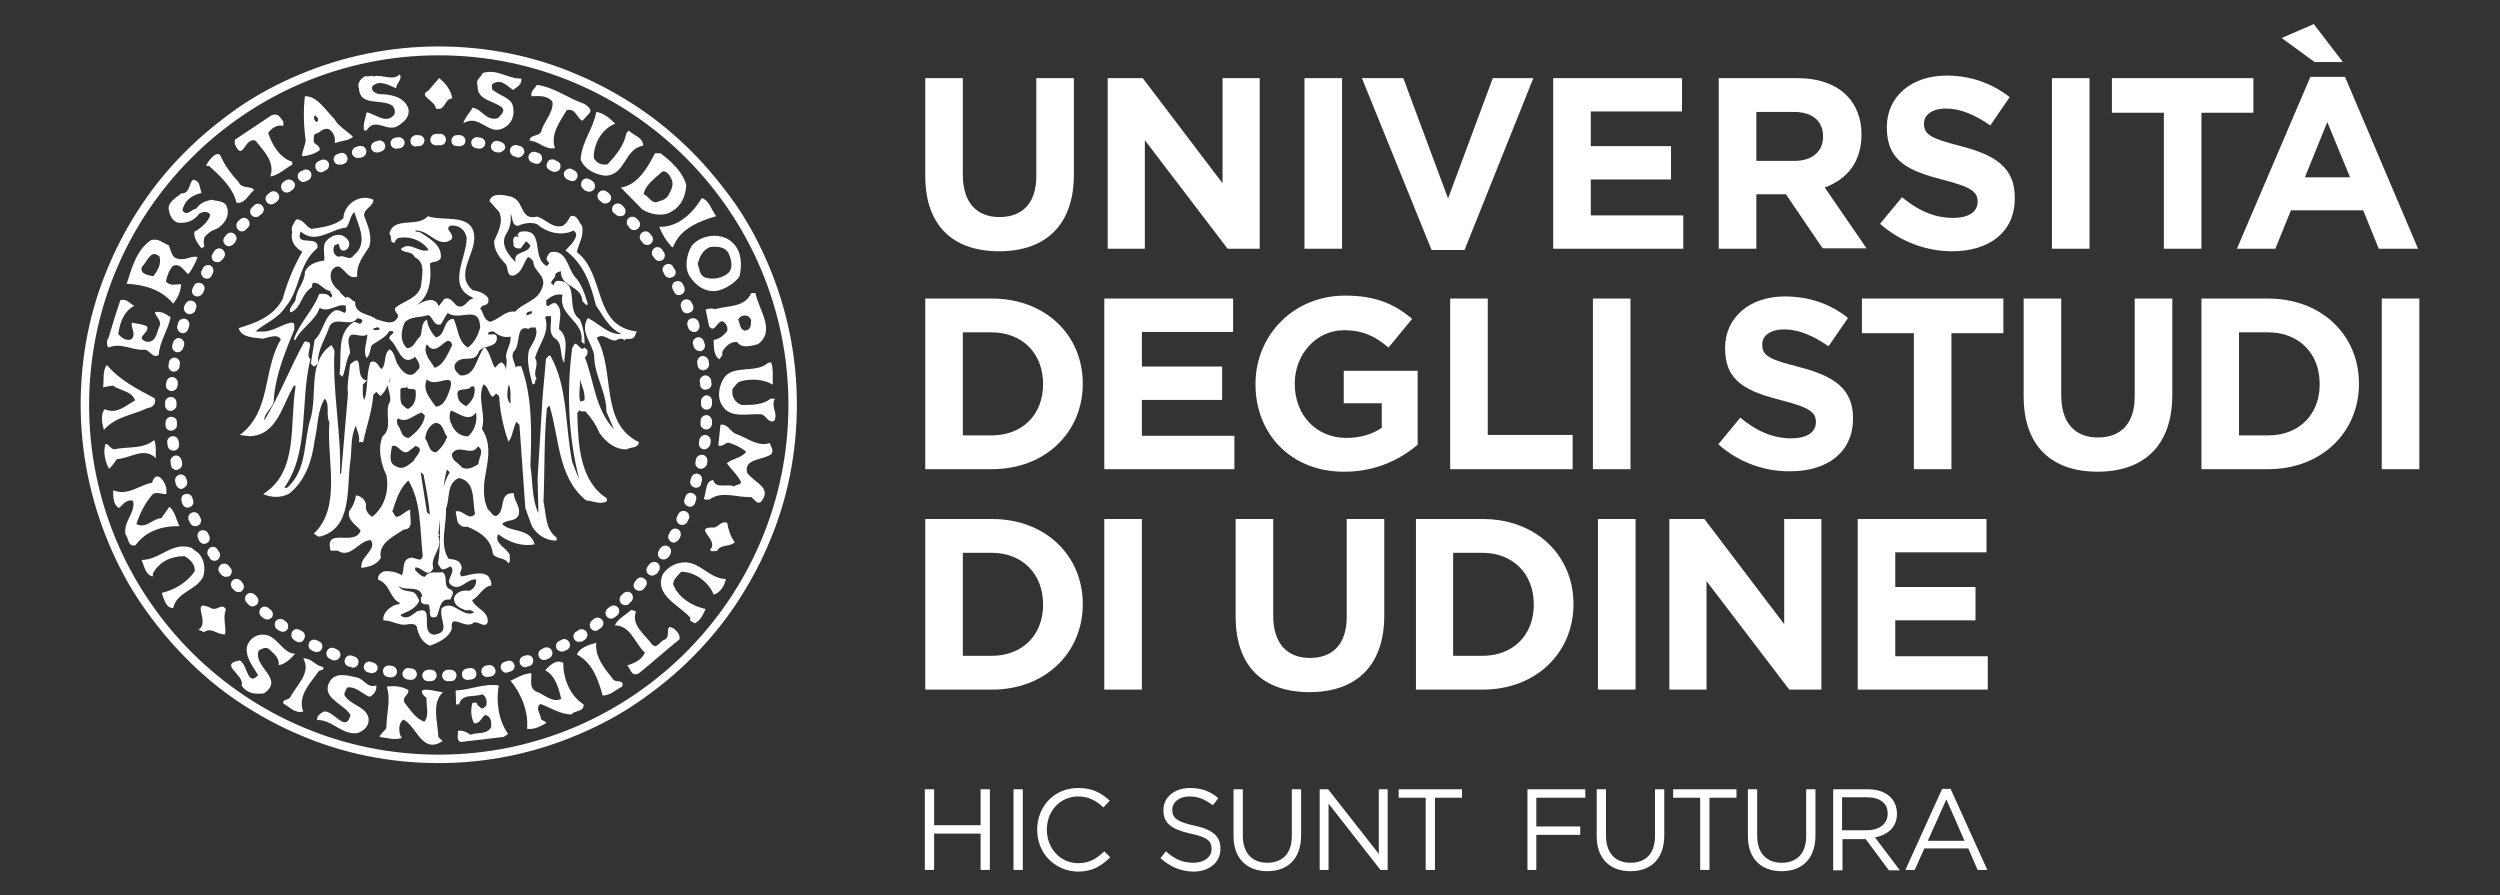
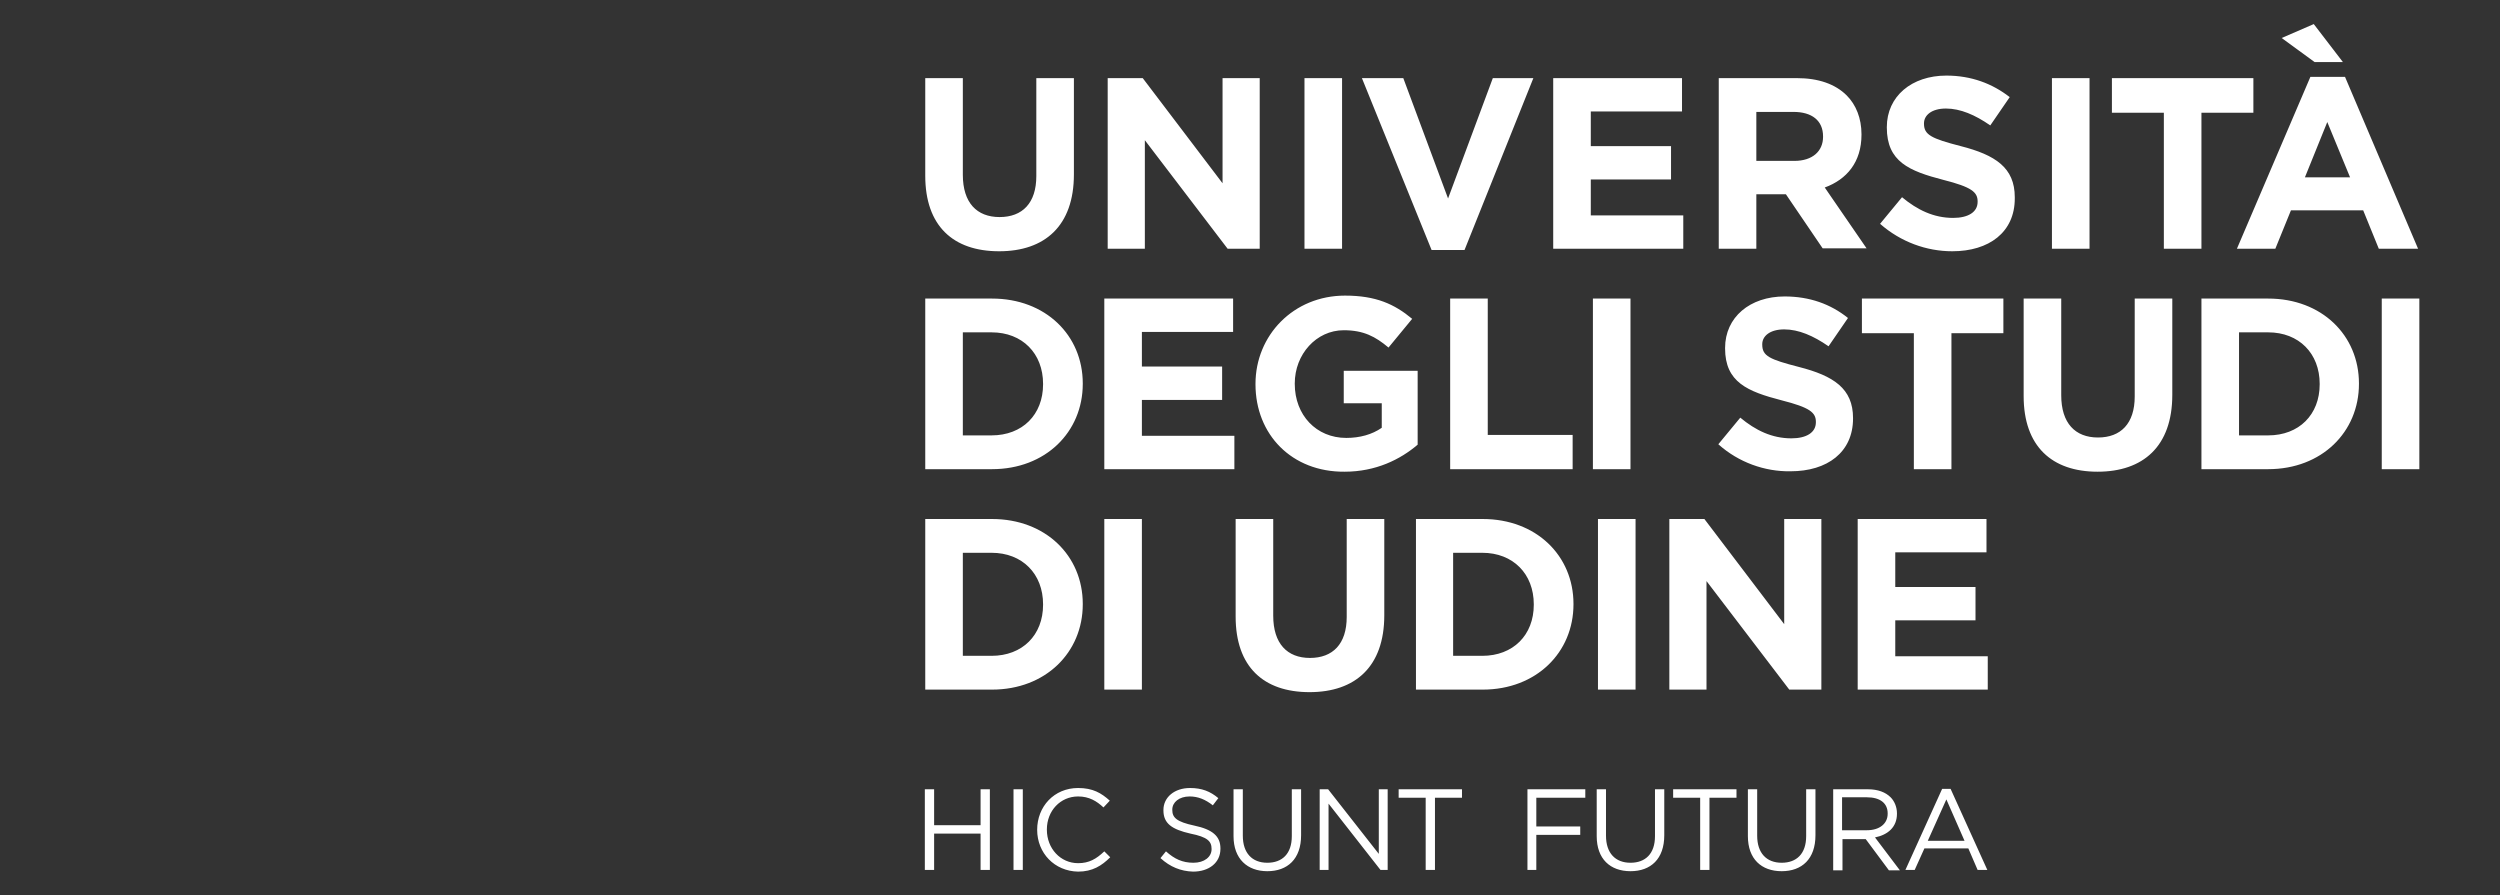
<svg xmlns="http://www.w3.org/2000/svg" width="592" height="212" xml:space="preserve" overflow="hidden">
  <rect width="100%" height="100%" fill="#333333" stroke="none" />
  <g transform="translate(-344 -254)">
    <path d="M576.2 440.9 576.2 449.4 565.2 449.4 565.2 440.9 563 440.9 563 460 565.2 460 565.2 451.4 576.2 451.4 576.2 460 578.4 460 578.4 440.9 576.2 440.9ZM584 440.9 586.2 440.9 586.2 460 584 460 584 440.9ZM589.6 450.5 589.6 450.5C589.6 445 593.6 440.6 599.3 440.6 602.8 440.6 604.8 441.8 606.8 443.6L605.3 445.2C603.7 443.7 601.9 442.6 599.3 442.6 595.1 442.6 591.9 446 591.9 450.4L591.9 450.5C591.9 454.9 595.1 458.4 599.3 458.4 601.9 458.4 603.6 457.4 605.5 455.6L606.9 457C604.9 459 602.7 460.4 599.3 460.4 593.7 460.3 589.6 456 589.6 450.5M618.8 457.2 620.1 455.6C622.1 457.4 624 458.3 626.6 458.3 629.2 458.3 630.9 456.9 630.9 455.1L630.9 455C630.9 453.2 629.9 452.2 625.9 451.4 621.5 450.4 619.5 449 619.5 445.9L619.5 445.8C619.5 442.8 622.1 440.6 625.8 440.6 628.6 440.6 630.6 441.4 632.5 443L631.2 444.7C629.4 443.3 627.7 442.6 625.7 442.6 623.2 442.6 621.6 444 621.6 445.7L621.6 445.8C621.6 447.6 622.6 448.6 626.8 449.5 631.1 450.4 633 452 633 454.9L633 455C633 458.3 630.3 460.4 626.5 460.4 623.6 460.3 621.1 459.3 618.8 457.2M636.1 452 636.1 440.9 638.3 440.9 638.3 451.9C638.3 456 640.5 458.3 644.1 458.3 647.6 458.3 649.9 456.2 649.9 452L649.9 440.9 652.1 440.9 652.1 451.8C652.1 457.4 648.9 460.3 644.1 460.3 639.4 460.3 636.1 457.4 636.1 452M670.5 440.9 670.5 456.2 658.5 440.9 656.5 440.9 656.5 460 658.6 460 658.6 444.3 670.9 460 672.6 460 672.6 440.9 670.5 440.9ZM675.2 440.9 675.2 442.9 681.6 442.9 681.6 460 683.8 460 683.8 442.9 690.2 442.9 690.2 440.9 675.2 440.9ZM705.7 440.9 705.7 460 707.8 460 707.8 451.7 718.2 451.7 718.2 449.7 707.8 449.7 707.8 442.9 719.4 442.9 719.4 440.9 705.7 440.9ZM722.1 452 722.1 440.9 724.3 440.9 724.3 451.9C724.3 456 726.5 458.3 730.1 458.3 733.6 458.3 735.9 456.2 735.9 452L735.9 440.9 738.1 440.9 738.1 451.8C738.1 457.4 734.9 460.3 730.1 460.3 725.3 460.3 722.1 457.4 722.1 452M740.2 440.9 740.2 442.9 746.6 442.9 746.6 460 748.8 460 748.8 442.9 755.2 442.9 755.2 440.9 740.2 440.9ZM757.9 452 757.9 440.9 760.1 440.9 760.1 451.9C760.1 456 762.3 458.3 765.9 458.3 769.4 458.3 771.7 456.2 771.7 452L771.7 440.9 773.9 440.9 773.9 451.8C773.9 457.4 770.7 460.3 765.9 460.3 761.1 460.3 757.9 457.4 757.9 452M786.1 450.6C789 450.6 791 449.1 791 446.7L791 446.6C791 444.2 789.2 442.8 786.1 442.8L780.2 442.8 780.2 450.6 786.1 450.6ZM778.1 440.9 786.3 440.9C788.7 440.9 790.5 441.6 791.7 442.8 792.6 443.7 793.2 445.1 793.2 446.6L793.2 446.7C793.2 449.9 791 451.7 788 452.3L793.9 460.1 791.3 460.1 785.8 452.7 780.3 452.7 780.3 460.1 778.1 460.1 778.1 440.9ZM804.9 443.3 809.2 453.1 800.5 453.1 804.9 443.3ZM803.9 440.8 795.2 460 797.4 460 799.7 454.9 810.1 454.9 812.3 460 814.6 460 805.9 440.8 803.9 440.8ZM563.1 295.6 563.1 272.5 572 272.5 572 295.4C572 302 575.3 305.4 580.7 305.4 586.1 305.4 589.4 302.1 589.4 295.7L589.4 272.5 598.3 272.5 598.3 295.3C598.3 307.5 591.4 313.5 580.6 313.5 569.7 313.5 563.1 307.5 563.1 295.6M606.4 272.5 614.6 272.5 633.5 297.4 633.5 272.5 642.3 272.5 642.3 312.9 634.7 312.9 615.1 287.2 615.1 312.9 606.3 312.9 606.3 272.5ZM652.9 272.5 661.8 272.5 661.8 312.9 652.9 312.9 652.9 272.5ZM666.5 272.5 676.3 272.5 686.9 301 697.5 272.5 707.1 272.5 690.8 313.2 683 313.2 666.5 272.5ZM711.8 272.5 742.3 272.5 742.3 280.4 720.7 280.4 720.7 288.6 739.7 288.6 739.7 296.5 720.7 296.5 720.7 305 742.6 305 742.6 312.9 711.8 312.9 711.8 272.5ZM768.9 292.1C773.2 292.1 775.7 289.8 775.7 286.4L775.7 286.3C775.7 282.5 773 280.5 768.7 280.5L759.9 280.5 759.9 292.1 768.9 292.1ZM751 272.5 769.5 272.5C774.6 272.5 778.6 273.9 781.3 276.6 783.5 278.8 784.8 282 784.8 285.8L784.8 285.9C784.8 292.4 781.3 296.5 776.1 298.4L786 312.8 775.6 312.8 766.9 300 759.9 300 759.9 312.9 751 312.9 751 272.5 751 272.5ZM789.2 307 794.4 300.7C798 303.7 801.9 305.6 806.5 305.6 810.1 305.6 812.3 304.2 812.3 301.8L812.3 301.7C812.3 299.5 810.9 298.3 804.2 296.6 796.1 294.5 790.8 292.3 790.8 284.2L790.8 284.1C790.8 276.8 796.7 271.9 804.9 271.9 810.8 271.9 815.8 273.8 819.9 277L815.3 283.7C811.7 281.2 808.2 279.7 804.8 279.7 801.4 279.7 799.6 281.3 799.6 283.2L799.6 283.3C799.6 285.9 801.3 286.8 808.3 288.6 816.5 290.7 821.1 293.7 821.1 300.7L821.1 301C821.1 309 815 313.5 806.3 313.5 800.2 313.5 794.1 311.3 789.2 307M829.9 272.5 838.8 272.5 838.8 312.9 829.9 312.9 829.9 272.5ZM856.4 280.7 844.1 280.7 844.1 272.5 877.6 272.5 877.6 280.7 865.3 280.7 865.3 312.9 856.4 312.9 856.4 280.7ZM900.5 296 895.1 282.9 889.8 296 900.5 296ZM898.8 268.7 892.1 268.7 884.3 263 891.9 259.7 898.8 268.7ZM891.1 272.2 899.3 272.2 916.6 312.9 907.3 312.9 903.6 303.8 886.5 303.8 882.8 312.9 873.7 312.9 891.1 272.2ZM578.8 357.1C586.1 357.1 591 352.2 591 345L591 344.9C591 337.7 586.1 332.7 578.8 332.7L572 332.7 572 357.1 578.8 357.1ZM563.1 324.7 578.9 324.7C591.6 324.7 600.4 333.4 600.4 344.8L600.4 344.9C600.4 356.3 591.6 365.1 578.9 365.1L563.1 365.1 563.1 324.7 563.1 324.7ZM605.5 324.7 636 324.7 636 332.6 614.4 332.6 614.4 340.8 633.4 340.8 633.4 348.7 614.4 348.7 614.4 357.2 636.3 357.2 636.3 365.1 605.5 365.1 605.5 324.7ZM641.3 345 641.3 344.9C641.3 333.4 650.3 324 662.5 324 669.8 324 674.2 326 678.4 329.5L672.8 336.3C669.7 333.7 666.9 332.2 662.2 332.2 655.7 332.2 650.6 337.9 650.6 344.8L650.6 344.9C650.6 352.3 655.7 357.7 662.8 357.7 666 357.7 668.9 356.9 671.2 355.3L671.2 349.5 662.2 349.5 662.2 341.8 679.7 341.8 679.7 359.3C675.6 362.8 669.8 365.7 662.4 365.7 649.9 365.8 641.3 356.9 641.3 345M687.4 324.7 696.3 324.7 696.3 357 716.4 357 716.4 365.1 687.4 365.1 687.4 324.7ZM721.2 324.7 730.1 324.7 730.1 365.1 721.2 365.1 721.2 324.7ZM750.9 359.2 756.1 352.9C759.7 355.9 763.6 357.8 768.2 357.8 771.8 357.8 774 356.4 774 354L774 353.9C774 351.7 772.6 350.5 765.9 348.8 757.8 346.7 752.5 344.5 752.5 336.5L752.5 336.4C752.5 329.1 758.4 324.2 766.6 324.2 772.5 324.2 777.5 326 781.6 329.3L777 336C773.4 333.5 769.9 332 766.5 332 763.1 332 761.3 333.6 761.3 335.5L761.3 335.6C761.3 338.3 763 339.1 770 340.9 778.2 343 782.8 346 782.8 353L782.8 353.1C782.8 361.1 776.7 365.6 768 365.6 761.9 365.7 755.7 363.5 750.9 359.2M797.2 332.9 784.9 332.9 784.9 324.7 818.4 324.7 818.4 332.9 806.1 332.9 806.1 365.1 797.2 365.1 797.2 332.9ZM823.2 347.8 823.2 324.7 832.1 324.7 832.1 347.6C832.1 354.2 835.4 357.6 840.8 357.6 846.2 357.6 849.5 354.3 849.5 347.9L849.5 324.7 858.4 324.7 858.4 347.5C858.4 359.7 851.5 365.7 840.7 365.7 829.9 365.7 823.2 359.7 823.2 347.8M881.1 357.1C888.4 357.1 893.3 352.2 893.3 345L893.3 344.9C893.3 337.7 888.4 332.7 881.1 332.7L874.2 332.7 874.2 357.1 881.1 357.1ZM865.3 324.7 881.1 324.7C893.8 324.7 902.6 333.4 902.6 344.8L902.6 344.9C902.6 356.3 893.8 365.1 881.1 365.1L865.3 365.1 865.3 324.7ZM908 324.7 916.9 324.7 916.9 365.1 908 365.1 908 324.7ZM578.8 409.3C586.1 409.3 591 404.4 591 397.2L591 397.1C591 389.9 586.1 384.9 578.8 384.9L572 384.9 572 409.3 578.8 409.3ZM563.1 376.9 578.9 376.9C591.6 376.9 600.4 385.6 600.4 397L600.4 397.1C600.4 408.5 591.6 417.3 578.9 417.3L563.1 417.3 563.1 376.9 563.1 376.9ZM605.5 376.9 614.4 376.9 614.4 417.3 605.5 417.3 605.5 376.9ZM636.6 400 636.6 376.9 645.5 376.9 645.5 399.8C645.5 406.4 648.8 409.8 654.2 409.8 659.6 409.8 662.9 406.5 662.9 400.1L662.9 376.9 671.8 376.9 671.8 399.7C671.8 411.9 664.9 417.9 654.1 417.9 643.2 417.9 636.6 411.9 636.6 400M695 409.3C702.3 409.3 707.2 404.4 707.2 397.2L707.2 397.1C707.2 389.9 702.3 384.9 695 384.9L688.1 384.9 688.1 409.3 695 409.3ZM679.3 376.9 695.1 376.9C707.8 376.9 716.6 385.6 716.6 397L716.6 397.1C716.6 408.5 707.8 417.3 695.1 417.3L679.3 417.3 679.3 376.9ZM722.4 376.9 731.3 376.9 731.3 417.3 722.4 417.3 722.4 376.9ZM739.4 376.9 747.6 376.9 766.5 401.8 766.5 376.9 775.3 376.9 775.3 417.3 767.7 417.3 748.1 391.6 748.1 417.3 739.3 417.3 739.3 376.9ZM783.9 376.9 814.4 376.9 814.4 384.8 792.8 384.8 792.8 393 811.8 393 811.8 400.9 792.8 400.9 792.8 409.4 814.7 409.4 814.7 417.3 783.9 417.3 783.9 376.9Z" fill="#FFFFFF" />
-     <path d="M467.4 272.6C467.8 273.9 466.3 274.7 465.5 275.3 464.1 274.4 462.7 272.6 460.8 273.8 460.2 274 460.6 274.7 460.5 275.1 462.1 276.7 465.1 277 465.5 279.3 465.9 281.4 465.2 283.3 463.3 284.3 459.6 286.3 457.6 280.8 453.7 283.2 454.1 281.8 455.2 280.8 455.9 279.5 458.3 279.9 459 282.7 461.9 282 462.6 281.2 463.8 280.3 462.8 279.4 460.8 277.8 456.9 277.7 457.1 274.3 456.5 272.9 457.9 272.3 458.3 271.3 461.7 270.2 464.3 272.7 467.4 272.6M432.5 272.1C434.4 271.5 436.9 273.3 438.7 271.6 439.3 273 437.8 273.7 437.8 274.9 436.1 274.2 433.9 272.8 432.2 274.4 431.7 275.6 433.1 276.2 433.9 276.3 436.5 276.3 439.5 276.9 440.6 279.4 441.3 281.4 439.8 282.8 438.4 283.7 435.7 285.6 432.9 281.5 430.8 284.9L430.2 284.9C429.9 283.3 430.6 282 430.8 280.6 432.9 280.9 435.4 283.6 437.4 281.1 437.6 280.1 437.5 279.9 437 279.1 434.5 277.2 429.3 279.4 429 275 428.5 273.6 429.5 272.5 430.6 272 431.3 272.3 432.1 271.7 432.5 272.1M451.1 277.3C449.2 277.3 449.5 280.4 447.2 279.7 447.1 277.8 442.9 276.7 445.4 275.5L448 272.5C449.4 273.6 450.8 275.3 451.1 277.3M482.4 278.6C483.1 279.2 484.4 279.8 483.5 280.9L481.9 282.6C480.6 282 480.3 279.5 478.2 280.1 476.6 282.8 474.3 285.7 475.4 289.1 473 289.5 471.6 287.4 469.4 287.3 469.5 285.6 472.1 286.6 472.3 284.6 473.2 282.4 475.2 280.2 474.8 278 473.5 276.6 471.7 276.7 469.9 276.8 469.5 275.6 470.7 275 471.1 274.1 475.2 274.6 478.5 277.3 482.4 278.6M411.1 282.8 411.1 283.8C409.5 283.4 408.2 284.5 407.5 285.5 408.4 288.2 410.2 291.4 413.2 292.3L413.2 293C411.5 293.9 410 295.5 408 295.8 409.2 292.4 406.5 289.8 404.5 287.3 401.8 286.4 401.6 292.6 399.6 288.1L399.6 287.1 408.3 281.3C410 280.7 410.3 281.8 411.1 282.8M419.3 282.6 419 282.9C418.3 282.5 418.2 281.8 418.6 281.3 418.8 281.5 419.5 282 419.3 282.6M427.6 286.4C426.4 285.2 424 283.8 423.2 282.2 421.2 280.2 419 276.6 416.2 276.8 415.8 280.1 415.9 284 416.4 287.3 416.2 288.6 415.6 289.6 415.5 291 417.1 290.9 418.5 290.4 419.7 289.6 419.9 288.6 418.8 288.3 418.3 287.7 418.3 287 418.2 286.2 418.6 285.7 419.8 285.6 420.4 284.1 421.9 284.6 423.1 285.4 423.4 286.5 423.3 287.9 424.8 287.3 426.4 287.4 427.6 286.4M489.7 283.3C486.5 284.5 484.6 288 484.6 291.3 485.1 292.6 486.5 293.2 487.9 292.9 489.9 290.7 491.8 288.4 492.3 285.6L492.9 284.9C494 286.1 496.3 286.5 496.3 288.5 491.8 289.2 492.1 295.7 487.2 295.6 484.9 295.3 482.4 294.1 481.5 291.8 481.7 287.6 484.5 284.5 485.2 280.5 487.1 280.8 488.6 282.2 489.7 283.3M396.4 291.3C397.4 293.4 398.8 295.3 400.5 297.1 401.3 298.9 403.2 297.8 404.2 299 403 299.8 402 302.4 400 302 399.2 298.5 396.2 295.7 393.5 293.3L392.8 293.3C393.2 292.1 395.7 289 396.4 291.3M391.7 299.7C389.5 300.2 387.7 301.4 387.2 303.8 388.2 305.4 389.4 303.5 390.5 303.4 391.4 302 392.7 301.6 394.1 301.3 395.4 301.7 397.3 301.4 397.8 303.2 398.4 305.4 397 307.2 395.3 308.2 394.2 308.5 393.2 309.2 392.4 310.2 392.2 311.1 392.2 311.6 392.4 312.5 392.1 312.4 391.9 312.7 391.7 312.8 390.8 311.6 389.9 310.5 390 308.9 391.5 308.1 393.3 306.6 393.8 304.9 393.3 303.8 391.8 304.2 391.2 304.6 389.9 306.3 388.2 307 386 306.7 384.8 306.2 384.2 305 384 303.8 383.5 301.9 385.8 300.8 386.9 299.8 389.7 300.1 388.5 294.5 391.1 297.4L391.7 299.7ZM502.3 300.2C501.6 301.4 500.4 301.5 499.4 301.9 498.1 302 497.5 300.3 496.4 300 496.8 297.8 499.2 296.1 500.9 294.6 501.8 294.4 502.6 295.5 502.9 296.2 503.7 297.5 503 299 502.3 300.2M500.4 290.3 499.1 290.3C497.5 293.4 495 297.9 491 298.4L496.1 303.6C498 304.8 501 305.4 503 304.1 505.4 302.8 506.4 300.3 506.5 297.8 505.7 294.8 503.1 292.3 500.4 290.3M513.6 305.2C509.7 306.3 505 308.2 503.5 312.3L503.2 312.6C501.8 311.1 500.8 309.5 500.1 307.7 504.5 307.9 508 304.5 510.2 300.9 512 301.5 512.5 303.8 513.6 305.2M380.3 319.4C379.2 319.2 377 318.9 377.6 317.2 378.9 316 379.7 312.8 381.8 314.8 382.2 316.6 381.4 318 380.3 319.4M386.4 315.3C384.6 315.2 384.5 313.3 384 312.1 382.6 311.6 381.5 310.3 379.7 310.9 376.3 313.2 375.2 317.5 374 321.2 378.2 321.4 382.3 322.6 385 325.9 386.1 324.6 386.8 323 386.9 321.3 385.3 321.3 384.5 321.8 383.3 320.7 383.5 319.4 384 318.1 384.9 317 386.7 316.1 387.6 318.3 388.6 318.9 389.6 317.7 390.2 316.3 390.8 314.9 389.4 314.4 388.1 315.7 386.4 315.3M516.5 318.6C515.1 319.9 512.8 320.3 510.9 319.7 509.5 319 509.7 317.6 509.2 316.5 509.7 314.8 510.3 313.3 512.1 312.5 514 312.3 516 312.4 516.7 314.4 517.2 315.6 517.6 317.5 516.5 318.6M517.7 311.7C515.2 308.9 510.1 309.4 507.8 312.2 506.6 314.2 506 317.3 507.3 319.4 508.7 321.6 510.9 323.2 513.6 322.9 515.8 322.5 518 321 519.1 319.5 519.7 316.9 519.7 313.7 517.7 311.7M375.8 326.4C373.2 327.8 372.4 330.5 372 333.1 372.8 334 373.7 334.7 375 334.4 376.4 333.3 375 331.8 375.2 330.4 376.4 330.7 377.8 330.7 378.8 331.3 379.6 332.9 375.8 333.8 378.6 334.9 381 335.3 381.1 332.6 381.8 331.2 382.3 329.7 380.8 329.1 380.7 327.9 382.2 327.6 383.3 328.4 384.4 329.1 383.8 332.2 381.8 334.8 381.6 338 380.3 339.1 379.5 336.9 378.3 336.8 375.3 337.1 372.8 335 369.7 336.3 369.2 335.8 369.2 334.6 369.7 334 370.6 331 371.5 328 372.5 325.1 374 324.6 374.7 325.9 375.8 326.4M520.5 332.3C519.1 332.1 519.3 330.6 518.8 329.7 519.6 328 522.3 328.6 521.8 330.6 521.8 331.7 521.3 332.1 520.5 332.3M522.9 323.4 521.9 323.4C520.3 326.9 516.4 326.3 513.4 327.2 512.5 327 512 327 511.1 327.3L511.9 331.2C513.2 333.2 513.8 329.8 515.2 330.1 516 330.7 516.4 331.4 516.2 332.4 515.3 333.5 514.3 334.3 513 334.5 513 336.2 513 338.3 514.4 339.1 514.6 338.5 515.3 338.2 515 337.4 515.7 336.1 516.9 334.8 518.6 335 519.7 336.7 522.1 335.8 523.5 335.5 527.8 332.3 523.6 327.3 522.9 323.4M380.6 348.3C381.1 349.5 380.1 350.6 379 350.6 375.5 352.3 371.4 352.6 368.6 355.8 368.2 354.4 367.7 352.1 368.8 350.9 371.7 352.2 373.8 350 376 348.8 375.2 346.6 372.4 346.5 370.7 345.3L368.4 345.7C368.7 343.9 368.2 341.9 369.3 340.4 372.3 344 376.6 346.2 380.6 348.3M526.6 339.8C527.2 341.3 526.9 343.3 527 345.1 524.9 343.8 521.9 343.6 519.4 344.3 518.6 344.5 518.1 345.4 517.5 346 517.1 347.8 518 349.3 519.6 349.9 522.1 349.9 524.6 349.9 526.5 348.4L527.5 348.4C526.4 350.2 528.4 351.9 527.3 353.7 525.9 354.2 525.4 352.4 524.3 352.1 521 351.9 516.9 353.2 515 350 513.7 348 514.3 345.2 515.5 343.4 517.8 340.3 523.1 342.5 525.9 339.9L526.6 339.8ZM518.4 356.8C521 357.7 523.5 359.9 526.3 358.9 526.5 359.8 527.3 360.5 526.7 361.5 524.8 363 520.1 362.5 520.9 365.9 522.5 368.3 526.9 369.4 524.3 372.7 524.1 373.1 523.7 373 523.3 373L521.9 371.7C518.6 371.9 514.9 370.1 512 372.3 511.6 372.2 510.9 372.6 510.7 372 511.3 370.5 511 367.8 512.9 367.7 513.6 369.9 516.3 368.4 517.9 369.2 518.3 368.6 519.2 369 519.5 368.2 518.7 366.5 517.2 365.2 516.1 363.7 517.5 362.5 519.4 362.6 520.7 361 519.4 359.9 517.9 359.2 516.4 358.8 515.6 359 515.1 359.8 514.1 359.5L514.6 354.6C516.3 354.2 517 356.4 518.4 356.8M380.9 362.5C378.1 359.7 374.8 362.6 371.7 362.7 371.1 363.5 370.4 364.6 369.8 365 369 363.5 368.3 361.1 369 359.1 369.8 359.2 370.2 360.3 371 360.4 374.2 359.7 378 360.4 380.5 358.2 381.1 359.4 380.8 361.4 380.9 362.5M482.5 338.6C483.1 338.2 483.2 337.6 483.1 336.9L482.4 336.3C481.5 337.3 481 335.3 480.1 335.4L479.5 336.4C478.1 346.8 478.6 357.7 481.2 367.6 481.1 367.4 480 364.8 479.5 363.4 477.8 355 478.5 345.5 474.3 338.2 473.8 338.1 473.7 338.7 473.3 338.9L472.5 347.8 471.3 367.3 471.5 375.5C469.9 372.2 470.2 368.1 469.6 364.4 469.9 356.5 470.1 347.8 467.4 340.7 467 340.8 466.3 340.5 466.1 341.1 466 339.8 464.8 338.5 465.7 337.2 467.4 335.6 466 330.7 469.2 331.9 469.5 331.3 470.3 331.7 470.8 331.5 471.6 333.4 470.1 335.2 469.3 336.8 468.6 339.1 469.4 342.5 470.1 345 471.1 345.1 470.4 344 471.1 343.7 470 342.1 471.8 340.4 470.7 338.8 471.5 335.6 474.3 332.8 473.1 329.2 473.3 328.6 474 329 474.4 328.8 474.8 330.5 473.7 332.4 475.2 334 477.4 335.1 476.4 338.1 477.6 339.9 477.7 337.5 478.8 333.8 476.4 332 476.3 330 477.5 327.3 475.6 325.8 474.7 325.6 474.3 326.3 473.7 326.5 473.1 326.3 473.5 325.6 473.3 325.2 474.4 324.2 475.6 323.5 477.2 323.8 476.1 328.9 482.4 329.9 481.7 334.9L482.4 335.5C482.5 333.7 482.1 331.4 481.3 329.6 478.5 327.8 480.3 323.2 478.4 321.3 478.2 321.2 478 321 477.9 320.9 477.4 320.6 476.7 320.5 475.8 320.5 475.6 320.8 475 321 475.2 321.5 473.4 321 475.8 319.9 475.5 318.9 475.8 318.5 476.3 318.4 476.8 318.2 476.8 319.5 477.3 320.3 478 320.9 478.2 321 478.4 321.1 478.5 321.3 479.9 322.3 481.8 323 481.9 325.3L482.9 326.3 483.2 326C482.5 323.7 481.7 321.1 480.1 319.5 478.4 317.5 478.2 313 474.4 313.7 473.7 314.3 473 315.3 473.8 316L474.1 316.3 473.5 317C469.6 315.1 473.3 307.8 467.1 308.9L466.5 309.6 466.8 309.9 466.5 310.2 466.2 309.9C465.1 310.4 465.7 311.4 465.6 312.2 466 312.8 466.6 312.9 467.3 312.8L468.6 311.1 469.6 312.1C469.1 314.3 465.4 313.2 466.1 316.1 464.5 314.5 462.2 311.8 464 309.2 464.8 307.9 465.1 306.3 464.9 304.6 465.5 305.6 465.1 307.3 466.6 307.5 467.9 306.9 469.8 306.5 471.2 307.1 473.5 309.1 477 310 479.8 308.6 481.1 309.4 480.1 310.7 479.5 311.6L477.9 313.3C482.3 316.5 483.9 321.4 485.1 326.3 486.8 328.7 488.2 331.8 491.2 333.1 488 333.3 485.9 330.6 483.2 329.3 481.2 332.5 484.2 335.2 484.7 338.1 484.7 343 487.6 346.6 487.6 351.5L489.4 355.7C484.9 350.8 484.7 344.3 482.5 338.6M482.4 348.8 481.4 349.1C480.9 347.1 481.5 345.9 481.3 343.8 481.8 345.5 482.6 346.9 482.4 348.8M464.5 345C465.1 346.7 464.8 347.7 464.9 349.6 463.8 348.7 464.1 346.3 464.5 345M463.8 341.7C463.8 340.9 463.5 340.3 462.8 339.8 462.1 339.9 461.7 340.7 461.2 341.1 460.3 339.6 460.1 337.7 458.9 336.3 458.8 336.3 458.7 336.4 458.6 336.4 456.8 338.5 456.7 343.2 453 342.9 452.1 342.2 451.1 341.1 451.9 340 453.6 337.8 456.4 340.3 457.4 337.2 457.7 336.8 458 336.6 458.5 336.4 458.6 336.3 458.7 336.2 458.7 336.2 458.7 336.2 458.8 336.3 458.8 336.3 460.2 335.8 462 335.7 461.6 333.5 461.1 332.9 460.3 333.3 459.6 333.2 459.5 332.4 460.4 332.5 460.9 332.5 462 333.4 463.3 334.1 464.9 333.7 465.1 335.8 463.3 337.5 464 339.3L463.8 341.7ZM457.3 363.9C456.2 364.6 454.7 365.4 453.4 364.7 452.4 363.4 451 363.2 451 361.5 452.6 358.9 455.6 362.3 457.2 359.7 458.8 360.8 457.3 362.4 457.3 363.9M455.6 345.5 456.3 345.5C456.7 347.5 455.9 348.9 454.4 350.2 453.4 349.6 452.6 349.2 452.4 347.9 451.8 345.3 454.8 346.9 455.6 345.5M450.8 351.2C452.6 351.8 455 354.1 456.7 351.7 457.1 353.6 456.5 355.8 454.9 357.3 453.1 357.5 451.4 356 450.9 354.4 450.4 353.6 450.3 352.1 450.8 351.2M447.2 350.3C445.9 348.4 443.9 346.4 445.1 343.8 447.1 346.2 452.3 341.2 450.4 346.6 449.9 348 449.1 350.2 447.2 350.3M447.7 387.5C448.1 387.9 448.1 388.5 448.7 388.8 449.5 388.9 450 388.4 450.7 388.1 452.4 389.7 448.3 391.9 451.8 393 453.7 393.1 454.8 391.1 456.7 391.2 456.9 392.4 456.2 393.5 455.1 393.9 453.6 393.7 452 394.1 451.5 395.6 451.4 397.3 452.9 398 454.2 398.5 454.9 398.5 455.8 398.3 456.2 399.1 453.4 400.3 451.3 395.8 448.6 398 447.8 400.7 451 403.7 446.8 404.3 443.1 403.8 447.3 397.1 442.7 398.8 441.7 399.5 440.5 400.8 439.1 399.9L438.8 399.6C440.5 398.8 442.5 398.2 443.3 396.2 442.9 395.5 442.7 394.8 442 394.3 440.8 393.8 439.2 394.2 438.3 392.7 439.9 394.2 443.4 392.3 444 395.2 443.4 395.4 443.8 396.1 443.7 396.5 444.1 397.1 444.7 397.2 445.4 397.1 446.3 398 444.9 401 447.4 400 448.2 398.6 448 395.6 450.6 396 450.9 395.3 451.7 394.4 450.9 393.7 448.6 393 450.3 390.5 448.8 389.5 447.3 389.7 445.5 389.1 444.6 390.6 443.7 390.5 443 389.7 442.3 389L442.3 388.4C443.9 388.1 445.3 391.2 446.6 388.6 445.8 385.6 448.9 384.1 447.8 381L448.1 380.7 447.8 380.4C448.5 375.3 448.6 370.1 449.8 365.2L450.5 365.8C446.8 372 449 380.4 447.7 387.5M444.7 357.9C444.8 356.4 445.5 354.9 446.9 354.2 449 353.9 448.9 356.4 449.9 357.4 449.4 358.8 448.6 360 447.3 361.1 445.5 361.1 445.6 359 444.7 357.9M443.6 365.8 444.3 366.4C444.9 369.6 445.5 372.6 445.8 375.9L445.1 375.3 443.6 365.8ZM441.9 363.2C440.6 364.2 439.3 365.5 437.6 364.3 435.9 363.7 436.6 361.1 436.8 359.7 438.2 358.7 439.2 362.4 441.1 360.6L442.4 359.6C444.8 360.3 442.3 362.1 441.9 363.2M436.3 336.7C434.7 337.9 435.6 340 434.4 341.4 433.6 341 433.3 339 431.7 339.8 430.7 342.6 431.2 345.9 430.3 348.7 429.7 347.7 430 346.3 429.9 345.1L430.9 344.1C427.6 343.7 430.6 336.9 426.9 340.3 426.7 342.6 426.1 345.1 426.4 347.2L424.8 366 424.5 366.3C424.9 356.7 422.7 347.2 423.2 337L422.5 335.7C420.8 336.8 419.9 338.3 419.3 339.9 419.3 339.9 419.3 340 419.3 340L419.2 340.1C417.9 344 418.7 348.9 417.6 352.9 415.8 358.4 416.9 365.1 412 369.5L411.3 369.5C417.4 360.9 415 349 417.5 339.1 416 337.7 419 334.7 416.1 334.9 412.7 341 410.3 347.5 406.6 353.5 406.4 352.1 408.4 350.7 408.8 349.2 409.1 343 411.5 337.5 413.7 332 413.6 331.4 414 330.3 413 330.4 410.5 330.8 408.6 332.7 405.8 332.5L404.5 332.5C406.6 330.6 409.7 329.6 411.6 326.7 415.2 322.5 414.5 316.6 419.2 312.7 419.5 309.4 413.7 312.7 415.2 308.8 418.7 312 422.4 308.2 426 307.9 426.9 306.8 426.8 305.3 427.9 304.2 428.7 307.1 431.4 311.6 427.8 314.4 426.8 316 425.6 314.2 424.2 314.8 423 314.6 422.6 313 423.3 312 423.6 312.1 423.8 311.8 424 311.7 424.6 312.1 424.2 313 425 313.3 425.8 313.5 426.4 313 426.6 312.3 427.1 311 425.8 310.1 424.9 309.7 423.2 309.3 421.8 310.3 421 311.4 420.4 312.6 420.9 314.6 420.8 315.7 419.3 315.9 417 316.4 416.2 318.4 416.2 320.9 414.1 322.6 414 325 413.6 326 412.2 327 412.8 328 415.5 326.9 415.2 323.6 417.9 322 417.9 321.6 417.8 321.2 418.2 321 419.6 320.7 420.7 322.8 422.2 322.9 422.1 323.4 422.8 323.6 422.6 324.2L422.3 324.5C421.7 323.5 420.7 323.5 419.6 323.6 418.2 327.4 414.9 330.5 413.6 334.3L413.9 334.6C415.3 331.6 418.6 330.1 419.7 326.9 422 328.2 423.9 325.7 425.9 326.4 425.8 327 426.2 327.7 425.6 328.1 424.9 327.8 424.2 327.3 423.3 327.5 420.6 329.1 420.7 332.4 418.5 334.5 418.2 336.4 417.9 338.3 417.6 340.1 417.9 340.3 418.1 340.9 418.6 340.7L419.2 340.1C419.2 340 419.2 340 419.3 339.9 419.2 336.6 421.2 334 422.1 331.1 423.7 328.8 427 331.7 428.7 329.3 429.1 329.6 430.1 329.4 429.7 330.3 429.1 331.2 428.5 330 427.7 330.3 423.6 332.9 425 338.3 424.4 342.6L425.1 343.2C425.9 341.4 425.9 339.3 426.9 337.6 426.9 336.2 425.9 334.5 427.1 333.3 428.5 333 429.8 334 431 333.2 430.9 335.1 429.9 337 430.8 338.8 431.7 338 431.6 336.8 432 335.8 433.4 334.7 435.3 334 436.2 332.4 436.6 332.4 437 332.3 437.2 332.7 436.9 333.3 435.9 333.5 436.3 334.4 438.3 335.8 439 341.2 442.3 338.5 442.9 339.4 444.1 340.9 442.7 341.8 441.3 343.9 439.2 342.1 438.4 340.6 437.4 339.4 437.7 337.7 436.3 336.7M436.2 344.9 436.2 344.2 436.5 343.2 436.2 344.9ZM433.9 331.8C433.7 332.4 433 332 432.6 332.2L432.3 331.9C432.8 331.7 433.5 331.2 433.9 331.8M440.5 345.2C440.5 345.4 440.5 345.5 440.4 345.6 440.5 346.5 442 345.8 442.4 346.4 442.6 348.1 442.4 349.7 440.9 350.7 440.1 351.1 439.8 350.1 439.2 349.8 438.6 348.8 438.9 347.4 438.8 346.2 439.1 345.5 440.1 346.1 440.4 345.6 440.4 345.5 440.4 345.3 440.5 345.2M438.3 353.1C440.5 354.3 442 352.1 443.9 351.7L444.6 352.4C444.4 354.6 442.5 356.5 440.8 357.7 438.9 357.6 439 355.5 438.1 354.5 438.1 354 437.8 353.4 438.3 353.1M451.1 335.7C450.1 337.6 449.1 340.5 446.9 341.1 446 339.4 444 337.7 445.1 335.5 447.5 339.2 449.9 332.3 451.1 335.7M439.8 330.4C441.2 328.8 443.5 329.3 445.4 328.6 446.7 329.2 446.6 331.3 448.4 330.8L450 328.1C452.9 330.2 457.6 325.9 457.7 331.6 457.2 333.3 456.5 335 454.8 336.3 452.4 334.9 452.5 331.7 451.4 329.5 448.8 329.6 449.7 333.4 447.2 333.9 446.1 332.7 445.3 331.3 445.1 329.7 443.6 330.4 444.1 332.4 443.5 333.7 442.3 334.6 442 336.6 440.3 336.4 438.6 334.6 439 332.4 439.8 330.4M445.8 316.4C446.6 315.8 447.9 316.2 448.4 315 448.6 311.8 445.5 310.4 443.3 308.9 442.9 308.9 442.5 309 442.3 308.6 445.6 308.3 447.7 313 450.9 310.7 451.8 309.2 448.9 308.2 450.8 307.4 452.8 307.3 454.1 308.4 454.5 310.3 454.6 314.9 449.7 321.7 455.8 324.4L456.1 324.7C454.6 324.8 454.1 327.3 452.2 326.4 451.3 325.7 450.7 324.2 449.2 324.8L447.9 326.5C446.9 323.9 444.2 325.4 442.6 326.3 445.8 324.1 446.2 320.3 445.8 316.4M470 327.7C470.1 328.5 469.2 328.4 468.7 328.7 468.4 327.9 469.4 327.7 470 327.7M485.3 334C487 332.7 488.2 334.9 489.9 334.6 490.4 334.2 491.4 334 491.9 334.6 492.2 334 493 334.4 493.5 334.2 494.4 334.1 494.4 333.1 494.8 332.5 484.2 331.2 487.5 319 480.6 313.7 481 311.6 482.4 309.9 481.8 307.4 481 306.6 480.7 304.7 479.1 305.2 478.5 306.2 478.2 306.9 477.2 307.5 474.7 308.1 473.3 305.9 471.2 305.3 466.9 306.3 468.4 301.4 464.8 300.5 463.3 300.2 460.5 299.5 459.9 301.6L462.2 304.2C463.3 306.7 461.9 309 461 311.1 461 313.4 462.3 315 463.8 316.6 464.4 317.5 463.9 319.7 465.8 319.2 467.7 318.4 467.8 316.5 469 314.9 469.6 314.9 469.9 315.5 470.3 315.9 470.2 318.3 473.6 319.2 472.4 322.1 471.4 325.3 467.9 325.6 466 327.8 463.6 327.5 462.2 329.6 460.1 330.2 458.5 329.8 458.5 328 457.7 327 458 326.8 458.2 326.2 458.7 326.3 459.6 326 459.8 325.6 459.6 324.6 458.7 323.3 457.3 323 455.9 322.7 451.6 319 456.6 314.3 456.3 309.9 455.9 304.4 449.1 306.5 445.3 305.2 442.9 308 437.1 305.1 436.2 309.4 437 309.9 436 311.8 437.6 311.4 437.4 310.9 438 310.7 438.2 310.4 440.8 309.8 443.9 310.8 445.5 313.2 443.3 314.1 441.1 310.9 438.9 313 439.8 314.1 441.5 313.3 442.2 314.9 445 316.2 443.8 319.6 443.7 321.8 442.8 324.8 439.6 325.2 437.6 326.9 437.3 327.8 438.2 328.2 438.3 328.8 437.4 331.4 434.8 330 433.1 329.6 431.4 328.2 427.9 328.5 428.1 325.4 427.2 325.4 426.9 323.9 425.8 324.5 425.4 324 424.6 323.6 424.4 322.9 422.9 321.9 421.7 319.9 422.6 318 425 315 425.7 320.6 428.6 319.5 428.3 316.7 430 314.7 431.4 312.5 432.3 309.8 431 307.3 430.2 305 430.3 303.2 432.5 302.9 432.4 301.3 429.1 299.7 425.4 302.5 425.3 305.7 423.2 307.5 420.5 307.8 417.8 308.2 416.4 307.8 415.8 305.7 414.1 306 413.6 306.9 412.8 307.7 413.2 309 412.7 311.1 413.9 312.7 415.6 313.6 413.5 317.2 412 320.9 410.9 324.9 408.6 329.1 404.4 330.5 400.5 331.7 401.2 334 404.1 333.9 406.2 334.2 407.5 334 409.7 332.9 410.5 334.4 406.2 341.5 408.3 351.4 400.8 357L403.1 357.3C409.8 357.1 410.9 349.5 413.7 345.2L414 345.5C412.5 354.4 414.8 365.7 406.3 371 408.4 371.9 410.5 371.9 412.5 370.9 416.4 367.7 417.9 363 418.5 358.3 419.3 355 419.1 351.3 420.9 348.4 422.2 349.8 421.1 352.3 422 354 421.3 363 425 374 418.3 380.4 418.9 380.6 419.2 381.3 420 381 427.3 378.9 426.1 370.1 426.9 363.7 427.4 360.7 426.9 357.4 428.3 354.8 428.5 356.1 429.3 357.2 429 358.7L430 358.7C430.8 354.9 432.1 351.4 432.4 347.5L433.1 346.8 434.1 347.8C434.7 347.2 435.6 346.2 435.7 345.1 436 346.4 436.5 347.6 436.4 349 434.8 351.4 437.2 355.3 434.6 357.3 433.4 360.2 434.2 363.9 435.5 366.5 436.2 370.1 435.1 374.1 432.1 376.4 431.1 375.6 430.4 374.8 430.7 373.5 430.4 372.3 429.6 371.5 428.3 371.3 428.1 372.6 427.6 373.9 426.7 375 426.1 377 428.2 378.2 429.4 379.6 428.1 383.6 420.7 378.6 422.3 384.4L424 384.4C427 386.4 428.9 382 431.8 381.9 433.4 384.2 429.1 385.8 429.6 388.5 431.3 388.2 433.1 387.9 434.2 386.1 433.4 382.6 437.5 380.9 439.6 379.4 442.3 379.3 440.8 376.4 441.2 374.7 440 374.9 439.2 376.2 437.9 376.4 437.3 376.1 437.3 375.5 436.9 375.1 437.8 372.5 438.6 369.6 440.7 367.8 443.8 372.8 443.4 379.4 444.1 385.5 443.8 387.7 442.1 385.5 440.8 386.2 439.2 386.8 439.8 388.9 439.2 390.2 437.9 389.5 436.5 389.1 434.9 389.3 434.2 389.6 433.2 390.3 433.6 391.3 436.4 392.3 436.2 395.6 438.7 396.8 438.5 397.2 438.1 397.1 437.7 397.2 436.4 397.7 434.5 399.1 434.8 400.9 436.9 400.9 438.8 402.4 440.7 401.8 441.4 401.8 442.3 401.6 442.7 402.4 443 404.2 443.9 406.1 445.8 406.9 447.8 406.2 450.5 404.9 451 402.8 450.5 398.9 454.3 403.3 456.2 401.4 457.4 401.1 458.9 402.9 459.5 401.3 459.7 398.6 456.5 398.1 455.8 396.1 457.5 395.3 458.4 392.8 460.3 392.7 460.5 391.8 460 391.1 459.6 390.4 457.8 389.1 455.3 390.2 453.3 390.5 452.3 389.6 453.8 388.9 453.2 387.9 452.8 386.5 451.3 386.5 450.2 386.3 448 382.8 449.8 378.4 449.6 374.5 450.6 372.1 449.7 368.3 452.7 367.2 456.7 368 455.8 372.6 456.5 375.7 455 377.5 453.7 374.6 451.9 375.1L452.3 377.4C452.6 378.3 453.6 379 454.6 378.7 457.6 379.9 460.4 381.7 460.7 385.2 461.7 386.5 463.5 385.9 464.4 387.4 465 386.9 464.6 386.1 464.7 385.4 464 383.7 460.8 382.6 462 380.5 464.4 382.4 467.6 383.5 470.6 382.9 469.5 378.9 465 380.2 462.9 378.1 464 376.9 465.9 377.7 466.8 376 467.4 373.8 465.6 372.7 465.7 370.8 461.9 370.5 463.9 375 461.5 376.2 460.4 376.1 460.4 375.2 459.5 374.6 456.5 367.7 462.2 362 458.1 355.5 459.2 352.4 456.9 348.3 458.5 345 459.6 345.5 459.6 347 460.5 347.9 461 348 461.1 347.4 461.5 347.2L462.2 347.8C462.4 351.6 463.2 355.2 464.4 358.6 465.5 357.2 465.4 355.4 466.3 353.9L467 354.6 468.4 374.3 469.8 378.2C470.8 380.5 473.3 382.1 475.8 382L475.8 381.3C473 379.2 473.4 375.8 472.7 372.8 473 365.4 472.8 357.9 473.5 350.7L474.1 350C476.5 357.7 476 367 482.8 372.5 484.4 372.6 486.1 373.6 487.7 372.7L487.7 372C481.3 367.9 480.9 359.4 480.7 351.8L481.3 351.1C481.5 351.7 482.2 351.3 482.6 351.4 484.1 353 485.2 354.7 486 356.6 487.5 358.7 489.7 360.5 492.4 360.4 493.4 359.8 495.1 360.2 495.3 358.7 485.9 354.2 489.8 341.8 485.3 334M383.4 369.7 383.4 371C382.3 371.1 381.1 370.3 380.1 371.1 378.3 373.2 377.1 375.6 376.3 378.1 378.6 379.3 380.1 376.8 382.2 376.7L384.1 374C385.4 375 385.7 377 386.5 378.6 382.3 378.5 378.5 379.8 376.1 383.1 374.2 383.6 374.5 381.4 373.7 380.5 373.2 377.4 376.2 375.3 375.5 372.6 374 372.1 373 373.6 372.2 374.3 370.8 373.6 370.8 371.7 370.8 370.1 374.3 371.5 376.9 368.9 380 368.3 381.1 364.9 383.2 368.2 383.4 369.7M518 382.4C516.8 383.6 514.5 382.8 513.8 384.5 513.2 384.4 512.5 384.8 512.1 384.2 514.5 381.9 508.1 379 512.6 378.9 514.1 379.2 514.5 377.2 516.2 377.8 516.5 379.5 517 381.1 518 382.4M391 385C392.4 386.4 392.7 388.7 392.1 390.6 390.4 393.9 385.9 394.1 385 398 383.3 398 382.8 395.8 382.3 394.4 385.3 393.7 388.2 392 390.1 389.3 390.3 387.7 389 386.4 387.7 385.7 384.6 385.7 381.8 386.9 380.2 389.8L380.2 390.5C378.4 390.2 378.2 388 377.5 386.6 381.9 386.6 384.7 382.2 389.3 383.7L391 385ZM515.9 391.1C515.6 392.6 514.6 394.4 513 394.8 511.8 391.8 508.6 389.4 505.3 389.4 504.5 390.3 503.4 391.2 503.4 392.4 504.6 395.5 508 397.6 511.1 398.2 510.5 399.4 510 400.9 508.5 401.6 508.1 401.2 507.1 401.2 507.5 400.3 504.9 397.3 498.7 394.9 501 389.9 502.2 388.3 503.7 387.4 505.6 387.2 509.6 386.7 511.9 391.1 515.9 391.1M397.5 398.3C396.7 400.4 397.6 402.2 397.3 404.2 395.5 404.4 394.1 402.4 392.3 403.7L391 403.1C394 401.4 388.6 395.4 394.2 398.1 395.5 398.6 396.6 396.7 397.5 398.3M494.6 398.8C493.4 402.1 496.7 404.2 498.4 406.6 499.6 407.8 500.3 405.8 501.3 405.5 503.1 405 501.1 401.5 503.5 402.8 504.3 403.5 505.1 404.2 504.9 405.4 501.4 408.2 498.7 410.7 495.2 413.5 493.4 414.3 493.4 412.3 492.5 411.6 493.9 411.1 496 410.4 496.7 408.5 494.3 406.4 493.4 402.1 489.6 402.1 490.2 400.6 492.2 399.6 493.5 398.4L494.6 398.8ZM413.9 408.8C413 409.8 411.6 411.3 410 411.5 410.2 409.7 408.8 408.8 407.6 407.6 406.6 407.2 406.2 407.6 405.3 408 403.7 411.9 411.6 414.7 406.5 418.2 404.4 418.4 402.5 418.3 401.2 416.3 402.1 413.9 395.6 411.3 400.7 410.4 402.5 410.8 402.5 416.8 405.1 413.9 403.9 411.7 401.8 409.4 402.6 406.7 403.2 405.4 404.4 404.4 405.8 404.3 409.6 403.9 410.7 408.8 413.9 408.8M485.2 406.2C484.8 409.5 487.2 412.4 489.3 415 489.9 415.6 492 414.9 491.3 416.6 489.8 417.3 488.6 418.7 486.7 418.7 485.7 415 484.3 410.9 480.6 409 481.3 407.3 483.5 406.7 485.2 406.2M420.5 411.9C420.9 412.8 419.9 412.6 419.5 412.9 417.5 415.8 414.4 418.7 415.8 422.5 413.8 423 412.6 421.4 411.1 420.6 410.8 419.6 412.2 419.8 412.7 419.2 414.1 416.3 417.8 413.4 415.8 409.9 417.8 409.8 418.8 411.8 420.5 411.9M477.4 411C477.3 414.6 479 418.8 482.2 420.8 482.3 422.7 480.1 422.1 479.3 423.2 476.6 423.1 474.4 421.6 472 420.7 470.6 421.7 472.1 423.1 472.1 424.3 472.5 424.7 473.1 424.7 473.4 425.2 472 426 470.6 426.8 468.8 426.6 469.2 422.5 467.4 418.2 464.9 415.2 466.2 414.6 468 413.5 469.8 413.4 470 414.9 469 417.3 471.6 418 473.2 418.8 475 420.4 476.9 419.5 476.3 417 475.6 414.1 473.1 412.7 474.1 411.7 475.7 409.9 477.4 411M433.1 416.3C433.3 417.5 432.5 418.6 431.5 419 429.7 418.3 428.4 416.5 426.2 416.8 425.9 417.5 425.1 418.4 425.9 419.1 427.6 421.2 430.8 421.4 431.3 424.2 431.4 426 430.2 427 428.7 427.6 424.9 428.1 422.7 424.4 419.1 424.5 418.9 423.6 420 422.8 420.7 422.5 423 422.1 425.9 427.8 427 423.3 425.4 420.6 419.7 419.2 422.2 415.2 423.6 413.1 426.5 414 428.4 414.4 430.2 414.7 431 417.1 433.1 416.3M440.7 417.4C440.9 418.6 439.1 419 439.8 420.4 441.1 422 442.4 424.2 444.5 424.9 445.7 423.4 444.9 421.2 445 419.3 444.4 418.7 443.7 418.3 444 417.4 445.8 417.1 447.3 417.8 448.9 417.9 446.1 420.5 447.7 425.2 447.8 428.5L448.8 429.5C443.9 432.7 442.7 425.9 439.5 424.4 438.3 425.3 438.4 427.2 438.9 428.4L439.2 428.7C437.6 429.4 435.6 428.7 433.9 428.5 433.9 427.8 435.3 427.1 435.5 426.2 435.5 423 436.6 419.8 435.6 416.6 437.6 416.3 439.3 416.6 440.7 417.4M462.1 416.3C461.4 420.4 462.1 424.6 464.3 427.8L463.3 428.5 453.1 429.7C451.9 429.3 452.6 427.9 452.4 427.1 453.2 426.8 454.5 427.3 455.4 428 457 427.3 459.2 428.1 460.3 426.2 460.4 425 460.3 423.6 458.9 423.3 457.8 424.1 457.8 425.3 456.3 425.3 455.5 424 455.4 421.9 455.9 420.4L456.9 420.4C456.9 421 457.6 421.3 457.9 421.7 458.5 421.9 458.8 421.4 459.2 421 459.3 419.9 459.2 419 458.2 418.4 456.4 419.2 453.4 418.1 452.7 420.8L452 420.8 451.9 417.5C455.4 417.4 458.3 415.8 462.1 416.3M447.2 288.4C446.5 288.4 445.9 287.8 445.9 287.1 445.9 286.4 446.5 285.7 447.2 285.7 447.4 285.7 447.7 285.7 447.9 285.7 448 285.7 448.1 285.7 448.3 285.7 449 285.7 449.6 286.3 449.6 287.1 449.6 287.8 449 288.4 448.3 288.4L448.3 288.4C448.2 288.4 448.1 288.4 447.9 288.4 447.6 288.4 447.4 288.4 447.2 288.4L447.2 288.4ZM452.9 288.6C452.9 288.6 452.8 288.6 452.8 288.6 452.6 288.6 452.4 288.6 452.1 288.6 451.4 288.6 450.8 287.9 450.9 287.2 451 286.5 451.6 285.9 452.3 286 452.5 286 452.7 286 453 286 453.7 286.1 454.3 286.7 454.2 287.4 454.2 288.1 453.6 288.6 452.9 288.6M442.5 288.7C441.8 288.7 441.2 288.2 441.2 287.5 441.1 286.8 441.7 286.1 442.4 286 442.6 286 442.8 286 443.1 286 443.8 286 444.5 286.5 444.5 287.2 444.5 287.9 444 288.6 443.3 288.6 443.1 288.6 442.9 288.6 442.6 288.6 442.6 288.7 442.5 288.7 442.5 288.7M457.6 289.2C457.5 289.2 457.5 289.2 457.4 289.2 457.2 289.2 457 289.1 456.7 289.1 456 289 455.5 288.3 455.6 287.6 455.7 286.9 456.4 286.4 457.1 286.5 457.3 286.5 457.5 286.6 457.8 286.6 458.5 286.7 459 287.4 458.9 288.1 458.8 288.7 458.2 289.2 457.6 289.2M437.8 289.2C437.1 289.2 436.6 288.7 436.5 288.1 436.4 287.4 436.9 286.7 437.6 286.6 437.8 286.6 438 286.5 438.3 286.5 439 286.4 439.7 286.9 439.8 287.6 439.9 288.3 439.4 289 438.7 289.1 438.5 289.1 438.3 289.2 438 289.2 438 289.2 437.9 289.2 437.8 289.2M462.2 290.1C462.1 290.1 462 290.1 461.9 290.1 461.7 290.1 461.5 290 461.3 290 460.6 289.8 460.1 289.1 460.3 288.4 460.5 287.7 461.2 287.2 461.9 287.4 462.1 287.4 462.3 287.5 462.6 287.6 463.3 287.8 463.8 288.5 463.6 289.2 463.3 289.6 462.8 290.1 462.2 290.1M433.2 290.1C432.6 290.1 432 289.7 431.9 289.1 431.7 288.4 432.2 287.7 432.9 287.5 433.1 287.5 433.3 287.4 433.6 287.3 434.3 287.1 435 287.6 435.2 288.3 435.4 289 434.9 289.7 434.2 289.9 434 289.9 433.8 290 433.6 290.1 433.4 290.1 433.3 290.1 433.2 290.1M466.7 291.3C466.6 291.3 466.4 291.3 466.3 291.2 466.1 291.1 465.9 291.1 465.7 291 465 290.8 464.6 290 464.8 289.3 465 288.6 465.8 288.2 466.5 288.4 466.7 288.5 466.9 288.5 467.2 288.6 467.9 288.8 468.3 289.6 468.1 290.3 467.8 290.9 467.3 291.3 466.7 291.3M428.7 291.4C428.1 291.4 427.6 291 427.4 290.5 427.2 289.8 427.6 289 428.3 288.8 428.5 288.7 428.7 288.7 429 288.6 429.7 288.4 430.5 288.8 430.7 289.5 430.9 290.2 430.5 291 429.8 291.2 429.6 291.3 429.4 291.3 429.2 291.4 429 291.3 428.9 291.4 428.7 291.4M471.1 292.8C470.9 292.8 470.8 292.8 470.6 292.7 470.4 292.6 470.2 292.5 470 292.5 469.3 292.2 469 291.5 469.2 290.8 469.5 290.1 470.2 289.8 470.9 290 471.1 290.1 471.3 290.2 471.5 290.2 472.2 290.5 472.5 291.2 472.3 291.9 472.1 292.5 471.7 292.8 471.1 292.8M424.3 293C423.8 293 423.3 292.7 423.1 292.2 422.8 291.5 423.2 290.7 423.9 290.5 424.1 290.4 424.3 290.3 424.5 290.3 425.2 290 426 290.4 426.2 291.1 426.5 291.8 426.1 292.6 425.4 292.8 425.2 292.9 425 293 424.8 293 424.6 292.9 424.5 293 424.3 293M475.4 294.7C475.2 294.7 475 294.7 474.8 294.6 474.6 294.5 474.4 294.4 474.2 294.3 473.5 294 473.2 293.2 473.6 292.5 473.9 291.8 474.7 291.5 475.4 291.9 475.6 292 475.8 292.1 476 292.2 476.7 292.5 476.9 293.3 476.6 294 476.4 294.4 475.9 294.7 475.4 294.7M420 294.8C419.5 294.8 419 294.5 418.8 294 418.5 293.3 418.7 292.5 419.4 292.2 419.6 292.1 419.8 292 420 291.9 420.7 291.6 421.5 291.9 421.8 292.5 422.1 293.2 421.8 294 421.2 294.3 421 294.4 420.8 294.5 420.6 294.6 420.4 294.8 420.2 294.8 420 294.8M479.5 296.9C479.3 296.9 479 296.8 478.8 296.7 478.6 296.6 478.4 296.5 478.2 296.4 477.6 296 477.3 295.2 477.7 294.6 478.1 294 478.9 293.7 479.5 294.1 479.7 294.2 479.9 294.3 480.1 294.4 480.7 294.8 481 295.6 480.6 296.2 480.4 296.7 480 296.9 479.5 296.9M415.9 297.1C415.4 297.1 415 296.9 414.7 296.4 414.3 295.8 414.5 294.9 415.2 294.6 415.4 294.5 415.6 294.4 415.8 294.3 416.4 293.9 417.3 294.2 417.6 294.8 417.9 295.4 417.7 296.3 417.1 296.6 416.9 296.7 416.7 296.8 416.5 296.9 416.3 297 416.1 297.1 415.9 297.1M483.5 299.4C483.2 299.4 483 299.3 482.7 299.2 482.5 299.1 482.3 299 482.2 298.8 481.6 298.4 481.4 297.6 481.8 296.9 482.2 296.2 483 296.1 483.7 296.5 483.9 296.6 484.1 296.7 484.3 296.9 484.9 297.3 485.1 298.1 484.7 298.8 484.4 299.2 483.9 299.4 483.5 299.4M411.9 299.6C411.5 299.6 411.1 299.4 410.8 299 410.4 298.4 410.5 297.6 411.1 297.1 411.3 297 411.5 296.8 411.7 296.7 412.3 296.3 413.1 296.5 413.6 297.1 414.1 297.7 413.8 298.6 413.2 299 413 299.1 412.8 299.2 412.7 299.4 412.4 299.5 412.2 299.6 411.9 299.6M487.3 302.2C487 302.2 486.7 302.1 486.5 301.9 486.3 301.8 486.2 301.6 486 301.5 485.4 301 485.3 300.2 485.8 299.6 486.3 299 487.1 298.9 487.7 299.4 487.9 299.5 488.1 299.7 488.2 299.8 488.8 300.3 488.9 301.1 488.4 301.7 488.1 302 487.7 302.2 487.3 302.2M408.2 302.4C407.8 302.4 407.4 302.2 407.2 301.9 406.7 301.3 406.8 300.5 407.4 300 407.6 299.9 407.8 299.7 407.9 299.6 408.5 299.1 409.3 299.2 409.8 299.8 410.3 300.4 410.2 301.2 409.6 301.7 409.4 301.8 409.3 302 409.1 302.1 408.8 302.3 408.4 302.4 408.2 302.4M490.8 305.2C490.5 305.2 490.2 305.1 489.9 304.9 489.7 304.7 489.6 304.6 489.4 304.5 488.8 304 488.8 303.2 489.3 302.6 489.8 302.1 490.6 302 491.2 302.5 491.4 302.7 491.5 302.8 491.7 303 492.2 303.5 492.3 304.3 491.8 304.9 491.6 305.1 491.2 305.2 490.8 305.2M404.6 305.4C404.2 305.4 403.9 305.3 403.6 305 403.1 304.5 403.1 303.6 403.7 303.1 403.9 302.9 404 302.8 404.2 302.6 404.7 302.1 405.6 302.1 406.1 302.7 406.6 303.3 406.6 304.1 406 304.6 405.8 304.8 405.7 304.9 405.5 305 405.3 305.3 404.9 305.4 404.6 305.4M494.2 308.5C493.8 308.5 493.5 308.4 493.2 308.1 493.1 307.9 492.9 307.8 492.8 307.6 492.3 307.1 492.3 306.2 492.8 305.7 493.3 305.2 494.2 305.2 494.7 305.7 494.9 305.9 495 306 495.2 306.2 495.7 306.7 495.7 307.6 495.1 308.1 494.8 308.4 494.5 308.5 494.2 308.5M401.3 308.8C401 308.8 400.6 308.7 400.4 308.4 399.9 307.9 399.8 307.1 400.3 306.5 400.5 306.3 400.6 306.2 400.8 306 401.3 305.5 402.2 305.4 402.7 306 403.2 306.5 403.3 307.4 402.7 307.9 402.5 308.1 402.4 308.2 402.2 308.4 402 308.6 401.7 308.8 401.3 308.8M497.2 312C496.8 312 496.4 311.8 496.2 311.5 496.1 311.3 495.9 311.2 495.8 311 495.3 310.4 495.4 309.6 496 309.1 496.6 308.6 497.4 308.7 497.9 309.3 498 309.5 498.2 309.6 498.3 309.8 498.8 310.4 498.7 311.2 498.1 311.7 497.8 312 497.5 312 497.2 312M398.2 312.3C397.9 312.3 397.6 312.2 397.4 312 396.8 311.5 396.7 310.7 397.2 310.1 397.3 309.9 397.5 309.8 397.6 309.6 398.1 309 398.9 308.9 399.5 309.4 400.1 309.9 400.2 310.7 399.7 311.3 399.6 311.5 399.4 311.6 399.3 311.8 399 312.1 398.6 312.3 398.2 312.3M500.1 315.8C499.7 315.8 499.3 315.6 499 315.2 498.9 315 498.8 314.8 498.6 314.7 498.2 314.1 498.3 313.3 498.9 312.8 499.5 312.3 500.3 312.5 500.8 313.1 500.9 313.3 501.1 313.5 501.2 313.7 501.6 314.3 501.5 315.1 500.9 315.6 500.6 315.7 500.3 315.8 500.1 315.8M395.5 316.1C395.2 316.1 395 316 394.7 315.9 394.1 315.5 393.9 314.7 394.4 314 394.5 313.8 394.7 313.6 394.8 313.4 395.2 312.8 396.1 312.6 396.7 313.1 397.3 313.6 397.5 314.4 397 315 396.9 315.2 396.8 315.4 396.6 315.5 396.3 315.9 395.9 316.1 395.5 316.1M502.6 319.8C502.1 319.8 501.7 319.6 501.4 319.1 501.3 318.9 501.2 318.7 501.1 318.5 500.7 317.9 500.9 317 501.6 316.7 502.2 316.3 503.1 316.5 503.4 317.2 503.5 317.4 503.6 317.6 503.8 317.8 504.2 318.4 504 319.3 503.3 319.6 503 319.7 502.8 319.8 502.6 319.8M393 320C392.8 320 392.5 319.9 392.3 319.8 391.7 319.4 391.4 318.6 391.8 318 391.9 317.8 392 317.6 392.1 317.4 392.5 316.8 393.3 316.6 393.9 316.9 394.5 317.3 394.7 318.1 394.4 318.7 394.3 318.9 394.2 319.1 394.1 319.3 393.9 319.8 393.4 320 393 320M504.8 323.9C504.3 323.9 503.8 323.6 503.6 323.1 503.5 322.9 503.4 322.7 503.3 322.5 503 321.8 503.2 321 503.9 320.7 504.6 320.4 505.4 320.6 505.7 321.3 505.8 321.5 505.9 321.7 506 321.9 506.3 322.6 506.1 323.4 505.4 323.7 505.2 323.8 505 323.9 504.8 323.9M390.8 324.2C390.6 324.2 390.4 324.2 390.2 324.1 389.5 323.8 389.3 323 389.6 322.3 389.7 322.1 389.8 321.9 389.9 321.7 390.2 321 391 320.8 391.7 321.1 392.4 321.4 392.6 322.2 392.3 322.9 392.2 323.1 392.1 323.3 392 323.5 391.7 323.9 391.2 324.2 390.8 324.2M506.7 328.2C506.2 328.2 505.7 327.9 505.5 327.4 505.4 327.2 505.3 327 505.3 326.8 505 326.1 505.3 325.3 506 325 506.7 324.7 507.5 325 507.8 325.7 507.9 325.9 508 326.1 508.1 326.3 508.4 327 508 327.8 507.4 328 507.1 328.1 506.9 328.2 506.7 328.2M388.9 328.4C388.7 328.4 388.6 328.4 388.4 328.3 387.7 328 387.4 327.2 387.6 326.6 387.7 326.4 387.8 326.2 387.9 326 388.2 325.3 389 325 389.7 325.3 390.4 325.6 390.7 326.4 390.4 327.1 390.3 327.3 390.2 327.5 390.2 327.7 389.9 328.1 389.4 328.4 388.9 328.4M508.3 332.6C507.7 332.6 507.2 332.2 507 331.7 506.9 331.5 506.9 331.3 506.8 331.1 506.6 330.4 506.9 329.6 507.7 329.4 508.4 329.2 509.2 329.6 509.4 330.2 509.5 330.4 509.5 330.6 509.6 330.9 509.8 331.6 509.4 332.4 508.7 332.6 508.6 332.6 508.4 332.6 508.3 332.6M387.3 332.9C387.2 332.9 387 332.9 386.9 332.8 386.2 332.6 385.8 331.8 386 331.1 386.1 330.9 386.1 330.7 386.2 330.4 386.4 329.7 387.2 329.3 387.9 329.5 388.6 329.7 389 330.5 388.8 331.2 388.7 331.4 388.7 331.6 388.6 331.8 388.4 332.5 387.9 332.9 387.3 332.9M509.6 337.1C509 337.1 508.5 336.7 508.3 336.1 508.2 335.9 508.2 335.7 508.1 335.5 507.9 334.8 508.4 334.1 509.1 333.9 509.8 333.7 510.5 334.2 510.7 334.9 510.8 335.1 510.8 335.3 510.9 335.6 511.1 336.3 510.6 337 509.9 337.2 509.8 337.1 509.7 337.1 509.6 337.1M386.1 337.4C386 337.4 385.9 337.4 385.8 337.4 385.1 337.2 384.6 336.5 384.8 335.8 384.8 335.6 384.9 335.4 385 335.1 385.2 334.4 385.9 333.9 386.6 334.1 387.3 334.3 387.8 335 387.6 335.7 387.6 335.9 387.5 336.1 387.4 336.3 387.2 337 386.7 337.4 386.1 337.4M510.5 341.7C509.9 341.7 509.3 341.2 509.2 340.6 509.2 340.4 509.1 340.2 509.1 339.9 509 339.2 509.5 338.5 510.2 338.3 510.9 338.2 511.6 338.7 511.8 339.4 511.8 339.6 511.9 339.8 511.9 340.1 512 340.8 511.5 341.5 510.8 341.6 510.6 341.7 510.6 341.7 510.5 341.7M385.2 342C385.1 342 385.1 342 385 342 384.3 341.9 383.8 341.2 383.9 340.5 383.9 340.3 384 340.1 384 339.8 384.1 339.1 384.8 338.6 385.5 338.7 386.2 338.8 386.7 339.5 386.6 340.2 386.6 340.4 386.5 340.6 386.5 340.9 386.4 341.5 385.8 342 385.2 342M511.1 346.3C510.4 346.3 509.8 345.8 509.8 345.1 509.8 344.9 509.8 344.7 509.7 344.4 509.6 343.7 510.2 343 510.9 342.9 511.6 342.8 512.3 343.4 512.4 344.1 512.4 344.3 512.4 344.5 512.5 344.8 512.6 345.5 512 346.2 511.3 346.2 511.1 346.3 511.1 346.3 511.1 346.3M384.6 346.6C384.6 346.6 384.5 346.6 384.5 346.6 383.8 346.5 383.2 345.9 383.3 345.2 383.3 345 383.3 344.8 383.4 344.5 383.5 343.8 384.1 343.2 384.9 343.3 385.6 343.4 386.2 344 386.1 344.8 386.1 345 386.1 345.2 386 345.5 385.9 346.1 385.3 346.6 384.6 346.6M511.3 351C510.6 351 510 350.4 510 349.7 510 349.5 510 349.3 510 349 510 348.3 510.6 347.7 511.3 347.6 511.3 347.6 511.3 347.6 511.3 347.6 512 347.6 512.6 348.2 512.6 348.9 512.6 349.1 512.6 349.4 512.6 349.6 512.6 350.4 512.1 351 511.3 351 511.3 351 511.3 351 511.3 351ZM384.4 351.3 384.4 351.3C383.6 351.3 383.1 350.7 383.1 350 383.1 349.8 383.1 349.5 383.1 349.3 383.1 348.6 383.7 348 384.5 348 385.2 348 385.8 348.6 385.8 349.4 385.8 349.6 385.8 349.8 385.8 350.1 385.7 350.7 385.1 351.3 384.4 351.3M511.2 355.7C511.2 355.7 511.1 355.7 511.2 355.7 510.4 355.7 509.8 355 509.9 354.3 509.9 354.1 509.9 353.9 509.9 353.6 509.9 352.9 510.6 352.3 511.3 352.3 512 352.3 512.6 353 512.6 353.7 512.6 353.9 512.6 354.2 512.6 354.4 512.5 355.2 511.9 355.7 511.2 355.7M384.5 356C383.8 356 383.2 355.4 383.2 354.8 383.2 354.6 383.2 354.4 383.2 354.1 383.2 353.4 383.7 352.7 384.5 352.7 385.3 352.7 385.9 353.2 385.9 354 385.9 354.2 385.9 354.4 385.9 354.7 385.9 355.3 385.4 355.9 384.5 356 384.6 356 384.5 356 384.5 356M510.8 360.4C510.7 360.4 510.7 360.4 510.6 360.4 509.9 360.3 509.4 359.6 509.5 358.9 509.5 358.7 509.6 358.5 509.6 358.2 509.7 357.5 510.4 356.9 511.1 357 511.8 357.1 512.4 357.8 512.3 358.5 512.3 358.7 512.2 358.9 512.2 359.2 512 359.9 511.4 360.4 510.8 360.4M385 360.7C384.3 360.7 383.8 360.2 383.7 359.5 383.7 359.3 383.6 359.1 383.6 358.8 383.5 358.1 384 357.4 384.8 357.3 385.5 357.2 386.2 357.7 386.3 358.5 386.3 358.7 386.4 358.9 386.4 359.2 386.5 359.9 386 360.6 385.3 360.7 385.1 360.7 385 360.7 385 360.7M510 365C509.9 365 509.8 365 509.7 365 509 364.8 508.5 364.1 508.7 363.4 508.7 363.2 508.8 363 508.8 362.8 508.9 362.1 509.7 361.6 510.4 361.7 511.1 361.8 511.6 362.5 511.5 363.3 511.5 363.5 511.4 363.7 511.4 364 511.1 364.6 510.6 365 510 365M385.8 365.3C385.2 365.3 384.6 364.9 384.5 364.2 384.5 364 384.4 363.8 384.4 363.5 384.2 362.8 384.7 362.1 385.4 361.9 386.1 361.7 386.8 362.2 387 363 387 363.2 387.1 363.4 387.1 363.6 387.3 364.3 386.8 365 386.1 365.2 386 365.3 385.9 365.3 385.8 365.3M508.8 369.5C508.7 369.5 508.6 369.5 508.4 369.4 507.7 369.2 507.3 368.5 507.5 367.7 507.6 367.5 507.6 367.3 507.7 367.1 507.9 366.4 508.6 366 509.3 366.2 510 366.4 510.4 367.1 510.2 367.9 510.1 368.1 510.1 368.3 510 368.6 509.9 369.2 509.4 369.5 508.8 369.5M387 369.8C386.4 369.8 385.9 369.4 385.7 368.8 385.6 368.6 385.6 368.4 385.5 368.1 385.3 367.4 385.7 366.7 386.4 366.4 387.1 366.2 387.9 366.6 388.1 367.3 388.2 367.5 388.2 367.7 388.3 367.9 388.5 368.6 388.1 369.3 387.4 369.6 387.2 369.8 387.1 369.8 387 369.8M507.4 374C507.3 374 507.1 374 506.9 373.9 506.2 373.6 505.8 372.9 506.1 372.2 506.2 372 506.2 371.8 506.3 371.6 506.5 370.9 507.3 370.5 508 370.8 508.7 371 509.1 371.8 508.8 372.5 508.7 372.7 508.6 372.9 508.6 373.1 508.4 373.7 507.9 374 507.4 374M388.4 374.2C387.9 374.2 387.4 373.9 387.2 373.3 387.1 373.1 387 372.9 387 372.7 386.8 372 387.1 371.2 387.8 371 388.5 370.8 389.3 371.1 389.5 371.8 389.6 372 389.7 372.2 389.7 372.4 390 373.1 389.6 373.9 388.9 374.1 388.8 374.2 388.6 374.2 388.4 374.2M505.6 378.3C505.4 378.3 505.2 378.3 505 378.2 504.3 377.9 504 377.1 504.3 376.4 504.4 376.2 504.5 376 504.6 375.8 504.9 375.1 505.7 374.8 506.4 375.1 507.1 375.4 507.4 376.2 507.1 376.9 507 377.1 506.9 377.3 506.8 377.5 506.6 378 506.1 378.3 505.6 378.3M390.2 378.6C389.7 378.6 389.2 378.3 389 377.8 388.9 377.6 388.8 377.4 388.7 377.2 388.4 376.5 388.7 375.7 389.4 375.4 390.1 375.1 390.9 375.4 391.2 376.1 391.3 376.3 391.4 376.5 391.5 376.7 391.8 377.4 391.5 378.2 390.8 378.5 390.6 378.5 390.4 378.6 390.2 378.6M503.5 382.5C503.3 382.5 503.1 382.4 502.9 382.3 502.3 381.9 502 381.1 502.4 380.5 502.5 380.3 502.6 380.1 502.7 379.9 503.1 379.2 503.9 379 504.5 379.3 505.1 379.6 505.4 380.5 505.1 381.1 505 381.3 504.9 381.5 504.8 381.7 504.4 382.2 503.9 382.5 503.5 382.5M392.4 382.8C391.9 382.8 391.5 382.6 391.2 382.1 391.1 381.9 391 381.7 390.9 381.5 390.6 380.8 390.8 380 391.4 379.7 392.1 379.4 392.9 379.6 393.2 380.2 393.3 380.4 393.4 380.6 393.5 380.8 393.9 381.5 393.6 382.3 393 382.6 392.8 382.7 392.6 382.8 392.4 382.8M501.1 386.5C500.9 386.5 500.6 386.4 500.4 386.3 499.8 385.9 499.6 385.1 500 384.4 500.1 384.2 500.2 384 500.4 383.8 500.8 383.2 501.6 383 502.3 383.4 502.9 383.8 503.1 384.6 502.7 385.3 502.6 385.5 502.5 385.7 502.3 385.9 501.9 386.3 501.5 386.5 501.1 386.5M394.8 386.8C394.4 386.8 393.9 386.6 393.7 386.2 393.6 386 393.5 385.8 393.3 385.6 392.9 385 393.1 384.2 393.7 383.7 394.3 383.3 395.2 383.5 395.5 384.1 395.6 384.3 395.7 384.5 395.9 384.7 396.3 385.3 396.1 386.1 395.5 386.6 395.3 386.7 395.1 386.8 394.8 386.8M498.4 390.3C498.1 390.3 497.8 390.2 497.6 390 497 389.6 496.9 388.7 497.4 388.1 497.5 387.9 497.7 387.7 497.8 387.6 498.2 387 499.1 386.9 499.7 387.3 500.3 387.7 500.4 388.6 500 389.2 499.9 389.4 499.7 389.6 499.6 389.8 499.2 390.1 498.8 390.3 498.4 390.3M397.5 390.6C397.1 390.6 396.7 390.4 396.4 390.1 396.3 389.9 396.1 389.7 396 389.6 395.5 389 395.7 388.2 396.3 387.7 396.9 387.3 397.7 387.4 398.2 388 398.3 388.2 398.5 388.4 398.6 388.5 399.1 389.1 398.9 389.9 398.4 390.4 398.1 390.5 397.8 390.6 397.5 390.6M495.4 393.9C495.1 393.9 494.8 393.8 494.5 393.6 493.9 393.1 493.9 392.3 494.4 391.7 494.5 391.5 494.7 391.4 494.8 391.2 495.3 390.6 496.1 390.6 496.7 391.1 497.3 391.6 497.3 392.4 496.8 393 496.7 393.2 496.5 393.3 496.4 393.5 496.1 393.8 495.8 393.9 495.4 393.9M400.5 394.2C400.1 394.2 399.8 394.1 399.5 393.8 399.3 393.6 399.2 393.5 399 393.3 398.5 392.7 398.6 391.9 399.1 391.4 399.6 390.9 400.5 391 401 391.5 401.1 391.7 401.3 391.8 401.4 392 401.9 392.6 401.9 393.4 401.3 393.9 401.2 394.1 400.9 394.2 400.5 394.2M492.1 397.3C491.7 397.3 491.4 397.2 491.1 396.9 490.6 396.4 490.6 395.5 491.1 395 491.3 394.9 491.4 394.7 491.6 394.5 492.1 394 493 394 493.5 394.5 494 395 494 395.9 493.5 396.4 493.3 396.6 493.2 396.7 493 396.9 492.8 397.2 492.5 397.3 492.1 397.3M403.8 397.6C403.5 397.6 403.1 397.5 402.9 397.2 402.7 397 402.6 396.9 402.4 396.7 401.9 396.2 401.9 395.3 402.4 394.8 402.9 394.3 403.8 394.3 404.3 394.8 404.5 394.9 404.6 395.1 404.8 395.3 405.3 395.8 405.3 396.7 404.8 397.2 404.5 397.4 404.1 397.6 403.8 397.6M488.7 400.5C488.3 400.5 487.9 400.3 487.7 400 487.2 399.4 487.3 398.6 487.9 398.1 488.1 398 488.2 397.8 488.4 397.7 489 397.2 489.8 397.3 490.3 397.8 490.8 398.3 490.7 399.2 490.2 399.7 490 399.8 489.8 400 489.7 400.1 489.3 400.4 489 400.5 488.7 400.5M407.3 400.7C407 400.7 406.7 400.6 406.4 400.4 406.2 400.3 406.1 400.1 405.9 400 405.3 399.5 405.3 398.7 405.7 398.1 406.2 397.5 407 397.5 407.6 398 407.8 398.1 407.9 398.3 408.1 398.4 408.7 398.9 408.8 399.7 408.3 400.3 408 400.5 407.7 400.7 407.3 400.7M485 403.4C484.6 403.4 484.2 403.2 483.9 402.8 483.5 402.2 483.6 401.4 484.2 400.9 484.4 400.8 484.6 400.6 484.7 400.5 485.3 400.1 486.1 400.2 486.6 400.8 487.1 401.4 486.9 402.2 486.3 402.7 486.1 402.8 485.9 403 485.7 403.1 485.5 403.3 485.2 403.4 485 403.4M411 403.6C410.7 403.6 410.5 403.5 410.2 403.4 410 403.3 409.8 403.1 409.6 403 409 402.6 408.9 401.7 409.3 401.1 409.7 400.5 410.6 400.4 411.2 400.8 411.4 400.9 411.5 401.1 411.7 401.2 412.3 401.6 412.4 402.5 412 403.1 411.8 403.4 411.4 403.6 411 403.6M481.1 406C480.7 406 480.2 405.8 480 405.4 479.6 404.8 479.8 403.9 480.4 403.6 480.6 403.5 480.8 403.4 481 403.2 481.6 402.8 482.4 403 482.9 403.6 483.3 404.2 483.1 405 482.5 405.5 482.3 405.6 482.1 405.7 481.9 405.9 481.6 405.9 481.3 406 481.1 406M414.9 406.1C414.7 406.1 414.4 406 414.2 405.9 414 405.8 413.8 405.7 413.6 405.5 413 405.1 412.8 404.3 413.2 403.6 413.6 402.9 414.4 402.8 415 403.2 415.2 403.3 415.4 403.4 415.6 403.5 416.2 403.9 416.4 404.7 416 405.3 415.8 405.9 415.3 406.1 414.9 406.1M477 408.3C476.5 408.3 476.1 408 475.8 407.6 475.5 406.9 475.7 406.1 476.4 405.8 476.6 405.7 476.8 405.6 477 405.5 477.6 405.1 478.5 405.4 478.8 406.1 479.2 406.7 478.9 407.6 478.2 407.9 478 408 477.8 408.1 477.6 408.2 477.4 408.2 477.2 408.3 477 408.3M419 408.4C418.8 408.4 418.6 408.3 418.4 408.3 418.2 408.2 418 408.1 417.8 408 417.1 407.7 416.9 406.9 417.2 406.2 417.5 405.5 418.4 405.3 419 405.6 419.2 405.7 419.4 405.8 419.6 405.9 420.3 406.2 420.5 407 420.2 407.7 419.9 408.2 419.5 408.4 419 408.4M472.8 410.3C472.3 410.3 471.8 410 471.6 409.5 471.3 408.8 471.6 408 472.3 407.7 472.5 407.6 472.7 407.5 472.9 407.4 473.6 407.1 474.4 407.4 474.7 408.1 475 408.8 474.7 409.6 474 409.9 473.8 410 473.6 410.1 473.4 410.2 473.1 410.2 472.9 410.3 472.8 410.3M423.2 410.4C423 410.4 422.9 410.4 422.7 410.3 422.5 410.2 422.3 410.1 422.1 410 421.4 409.7 421.1 408.9 421.4 408.2 421.7 407.5 422.5 407.2 423.2 407.5 423.4 407.6 423.6 407.7 423.8 407.8 424.5 408.1 424.8 408.9 424.5 409.6 424.2 410.1 423.7 410.4 423.2 410.4M468.4 412C467.8 412 467.3 411.6 467.1 411.1 466.9 410.4 467.2 409.6 467.9 409.4 468.1 409.3 468.3 409.3 468.5 409.2 469.2 409 470 409.3 470.2 410 470.4 410.7 470.1 411.5 469.4 411.7 469.2 411.8 469 411.8 468.7 411.9 468.7 411.9 468.5 412 468.4 412M427.6 412.1C427.5 412.1 427.3 412.1 427.2 412 427 411.9 426.8 411.9 426.5 411.8 425.8 411.6 425.4 410.8 425.7 410.1 425.9 409.4 426.7 409 427.4 409.3 427.6 409.4 427.8 409.4 428 409.5 428.7 409.7 429.1 410.5 428.8 411.2 428.7 411.7 428.2 412.1 427.6 412.1M463.9 413.3C463.3 413.3 462.8 412.9 462.6 412.3 462.4 411.6 462.8 410.9 463.6 410.7 463.8 410.6 464 410.6 464.2 410.5 464.9 410.3 465.6 410.7 465.8 411.4 466 412.1 465.6 412.8 464.9 413 464.7 413.1 464.5 413.1 464.2 413.2 464.1 413.3 464 413.3 463.9 413.3M432.1 413.4C432 413.4 431.9 413.4 431.8 413.4 431.6 413.3 431.4 413.3 431.1 413.2 430.4 413 430 412.3 430.2 411.6 430.4 410.9 431.1 410.5 431.8 410.7 432 410.8 432.2 410.8 432.4 410.9 433.1 411.1 433.6 411.8 433.4 412.5 433.2 413 432.7 413.4 432.1 413.4M459.3 414.3C458.7 414.3 458.1 413.9 458 413.2 457.9 412.5 458.3 411.8 459.1 411.6 459.3 411.6 459.5 411.5 459.7 411.5 460.4 411.4 461.1 411.8 461.3 412.6 461.5 413.4 461 414 460.2 414.2 460 414.2 459.8 414.3 459.5 414.3 459.5 414.3 459.4 414.3 459.3 414.3M436.7 414.4C436.6 414.4 436.5 414.4 436.5 414.4 436.3 414.4 436.1 414.3 435.8 414.3 435.1 414.2 434.6 413.5 434.7 412.7 434.8 412 435.5 411.5 436.3 411.6 436.5 411.6 436.7 411.7 436.9 411.7 437.6 411.8 438.1 412.5 438 413.3 437.9 413.9 437.3 414.4 436.7 414.4M454.7 415C454 415 453.4 414.5 453.4 413.8 453.3 413.1 453.8 412.4 454.6 412.3 454.8 412.3 455 412.2 455.3 412.2 456 412.1 456.7 412.6 456.8 413.4 456.9 414.2 456.4 414.8 455.6 414.9 455.4 414.9 455.2 415 454.9 415 454.8 415 454.7 415 454.7 415M441.3 415C441.2 415 441.2 415 441.2 415 441 415 440.8 414.9 440.5 414.9 439.8 414.8 439.2 414.1 439.3 413.4 439.4 412.7 440.1 412.1 440.8 412.2 441 412.2 441.2 412.3 441.5 412.3 442.2 412.4 442.8 413 442.7 413.8 442.6 414.5 442 415 441.3 415M450 415.3C449.3 415.3 448.7 414.7 448.7 414 448.7 413.3 449.3 412.6 450 412.6 450.2 412.6 450.4 412.6 450.7 412.6 451.4 412.6 452.1 413.1 452.1 413.9 452.1 414.6 451.6 415.3 450.8 415.3 450.5 415.3 450.3 415.3 450 415.3 450 415.3 450 415.3 450 415.3M446 415.3C446 415.3 446 415.3 446 415.3 445.7 415.3 445.5 415.3 445.3 415.3 444.6 415.3 444 414.7 444 413.9 444 413.2 444.7 412.6 445.4 412.6 445.6 412.6 445.8 412.6 446.1 412.6 446.8 412.6 447.4 413.2 447.4 414 447.3 414.8 446.7 415.3 446 415.3M447.9 267.1C402.2 267.1 365.1 304.2 365.1 349.9 365.1 395.6 402.2 432.7 447.9 432.7 493.6 432.7 530.7 395.6 530.7 349.9 530.7 304.2 493.5 267.1 447.9 267.1M447.9 434.7C436.5 434.7 425.3 432.5 414.9 428 409.9 425.9 405 423.2 400.5 420.2 396 417.2 391.8 413.7 388 409.8 384.2 406 380.7 401.7 377.6 397.2 374.5 392.7 371.9 387.8 369.8 382.8 365.4 372.3 363.1 361.2 363.1 349.8 363.1 338.4 365.3 327.2 369.8 316.8 371.9 311.8 374.6 306.9 377.6 302.4 380.6 297.9 384.1 293.7 387.9 289.9 391.7 286.1 396 282.6 400.4 279.5 404.9 276.4 409.8 273.8 414.8 271.7 425.2 267.3 436.4 265 447.8 265 459.2 265 470.4 267.2 480.8 271.7 485.8 273.8 490.7 276.5 495.2 279.5 499.7 282.5 503.9 286 507.8 289.9 511.6 293.7 515.1 298 518.2 302.4 521.3 306.9 523.9 311.8 526 316.8 530.4 327.2 532.7 338.4 532.7 349.8 532.7 361.2 530.5 372.4 526 382.8 523.9 387.8 521.2 392.7 518.2 397.2 515.2 401.7 511.7 405.9 507.8 409.8 504 413.6 499.7 417.1 495.2 420.2 490.7 423.3 485.8 425.9 480.8 428 470.4 432.4 459.3 434.7 447.9 434.7" fill="#FFFFFF" />
  </g>
</svg>